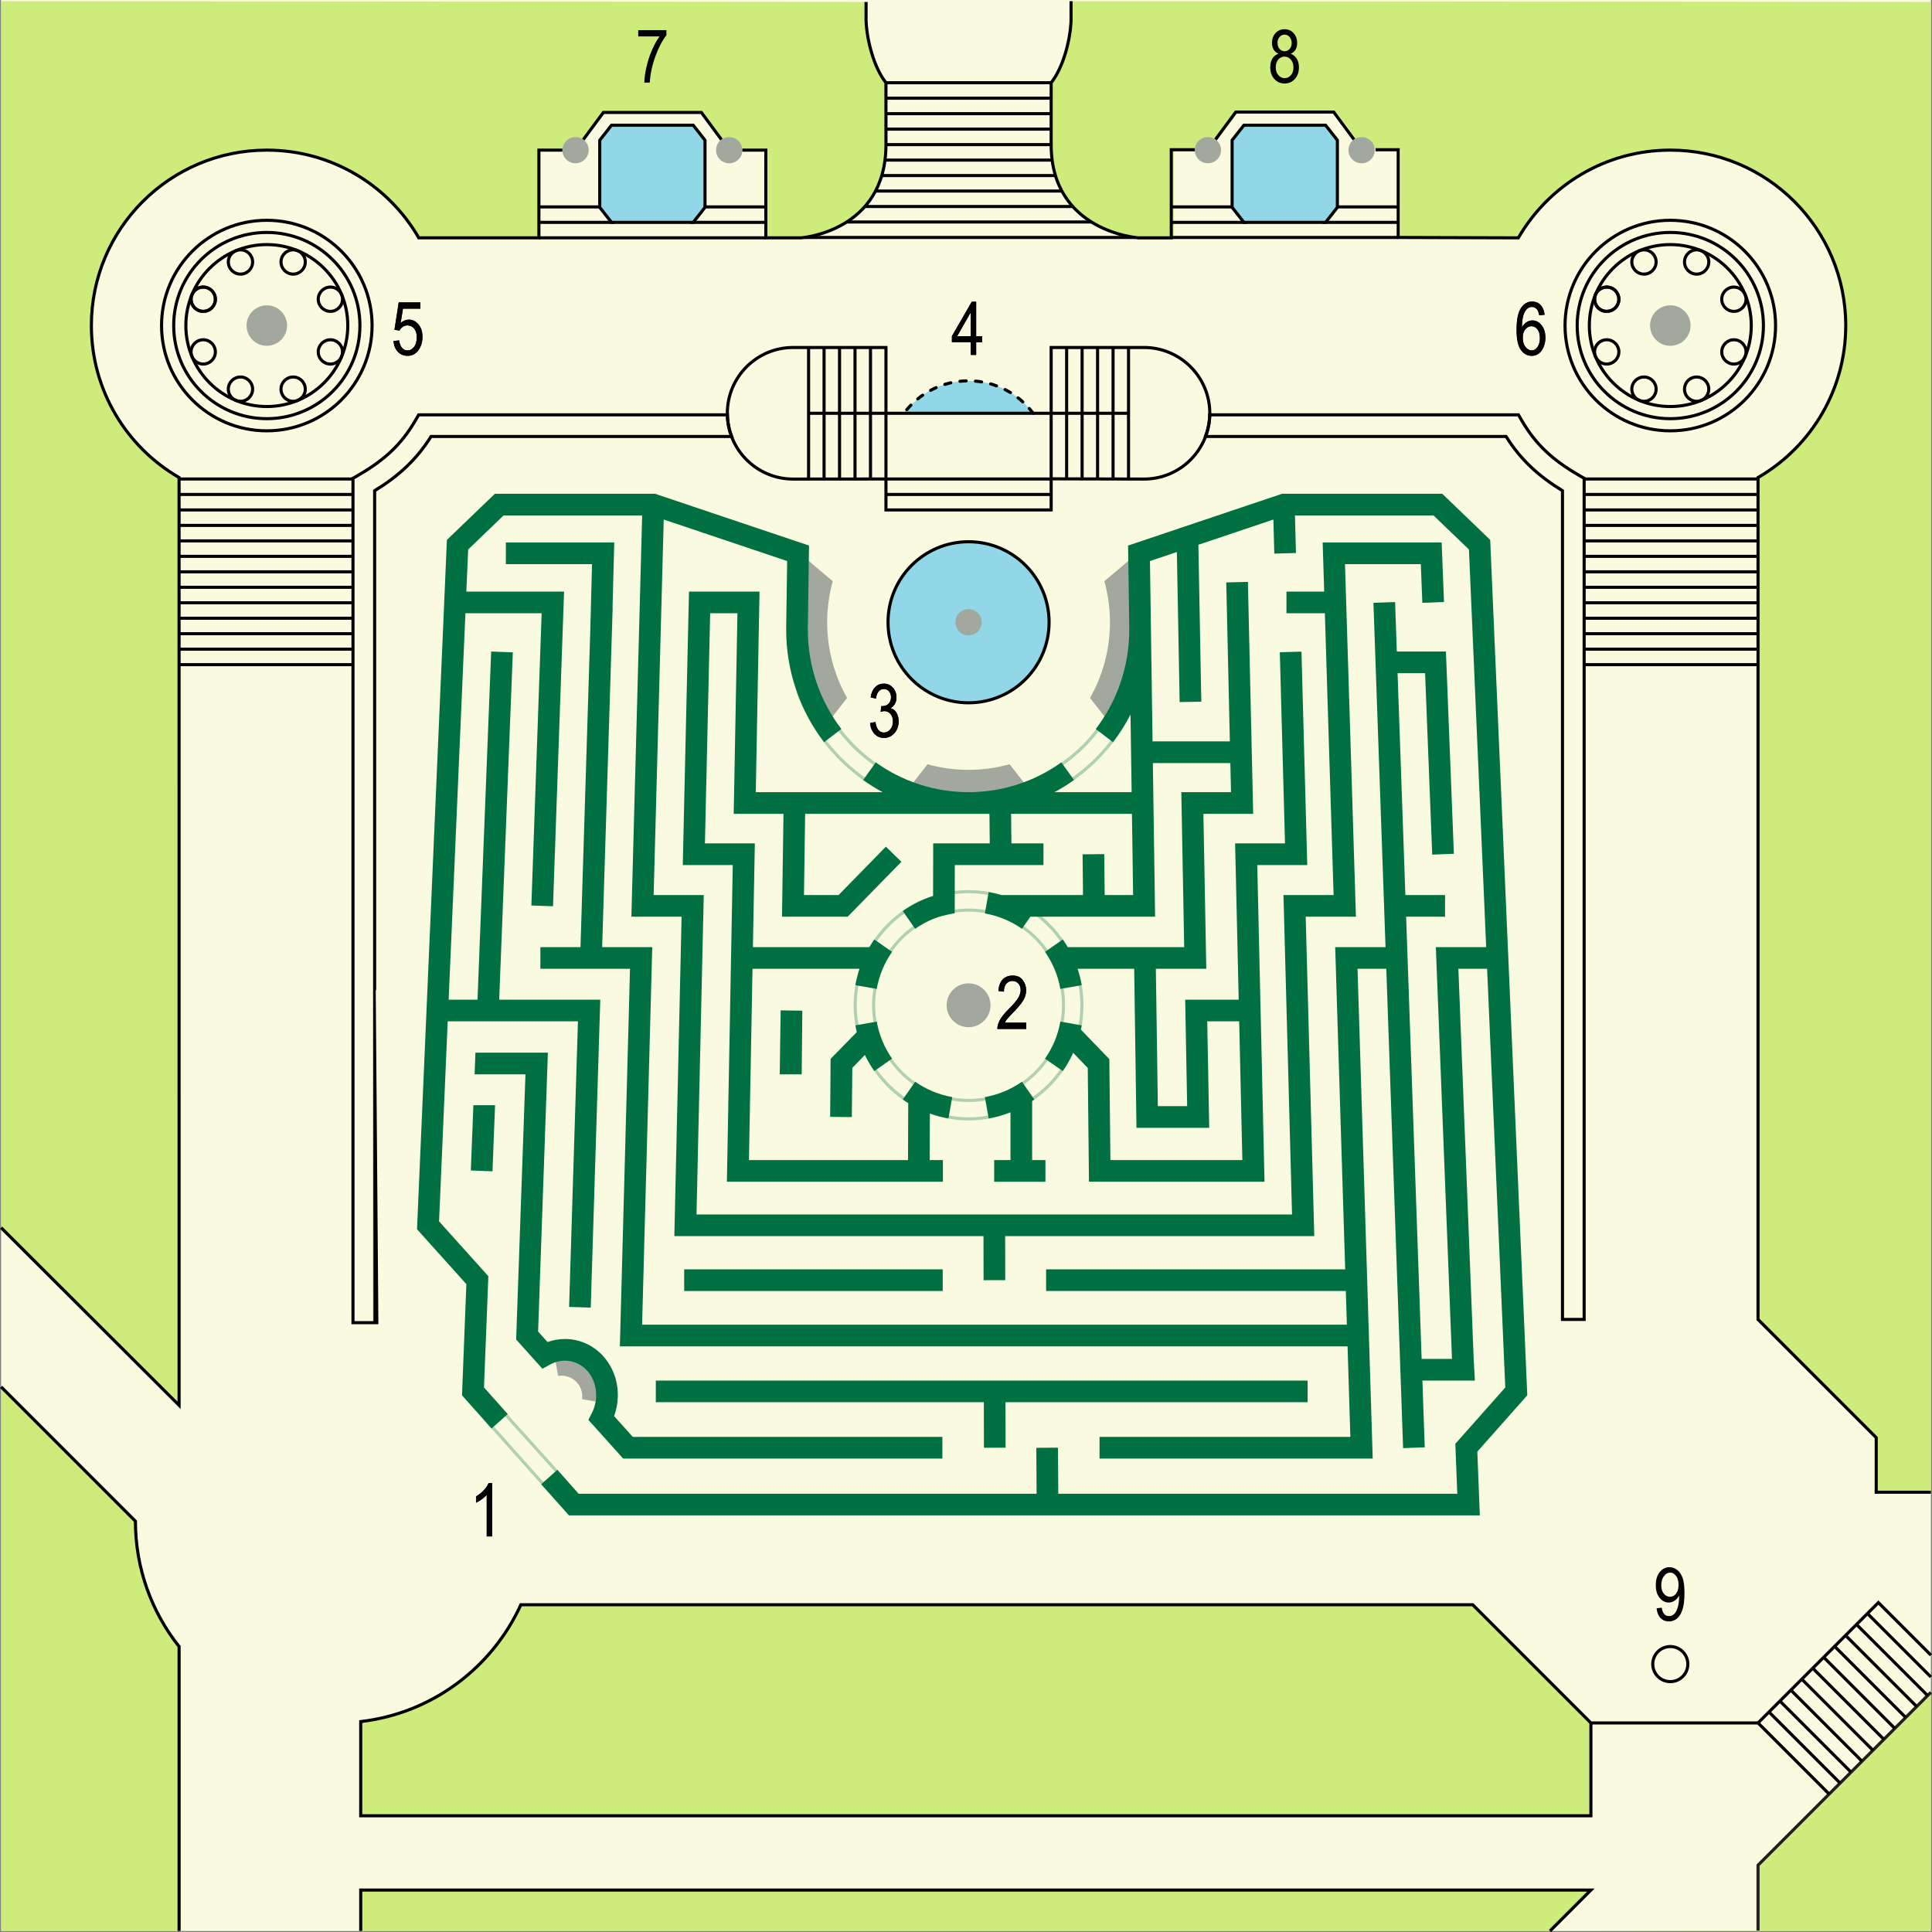
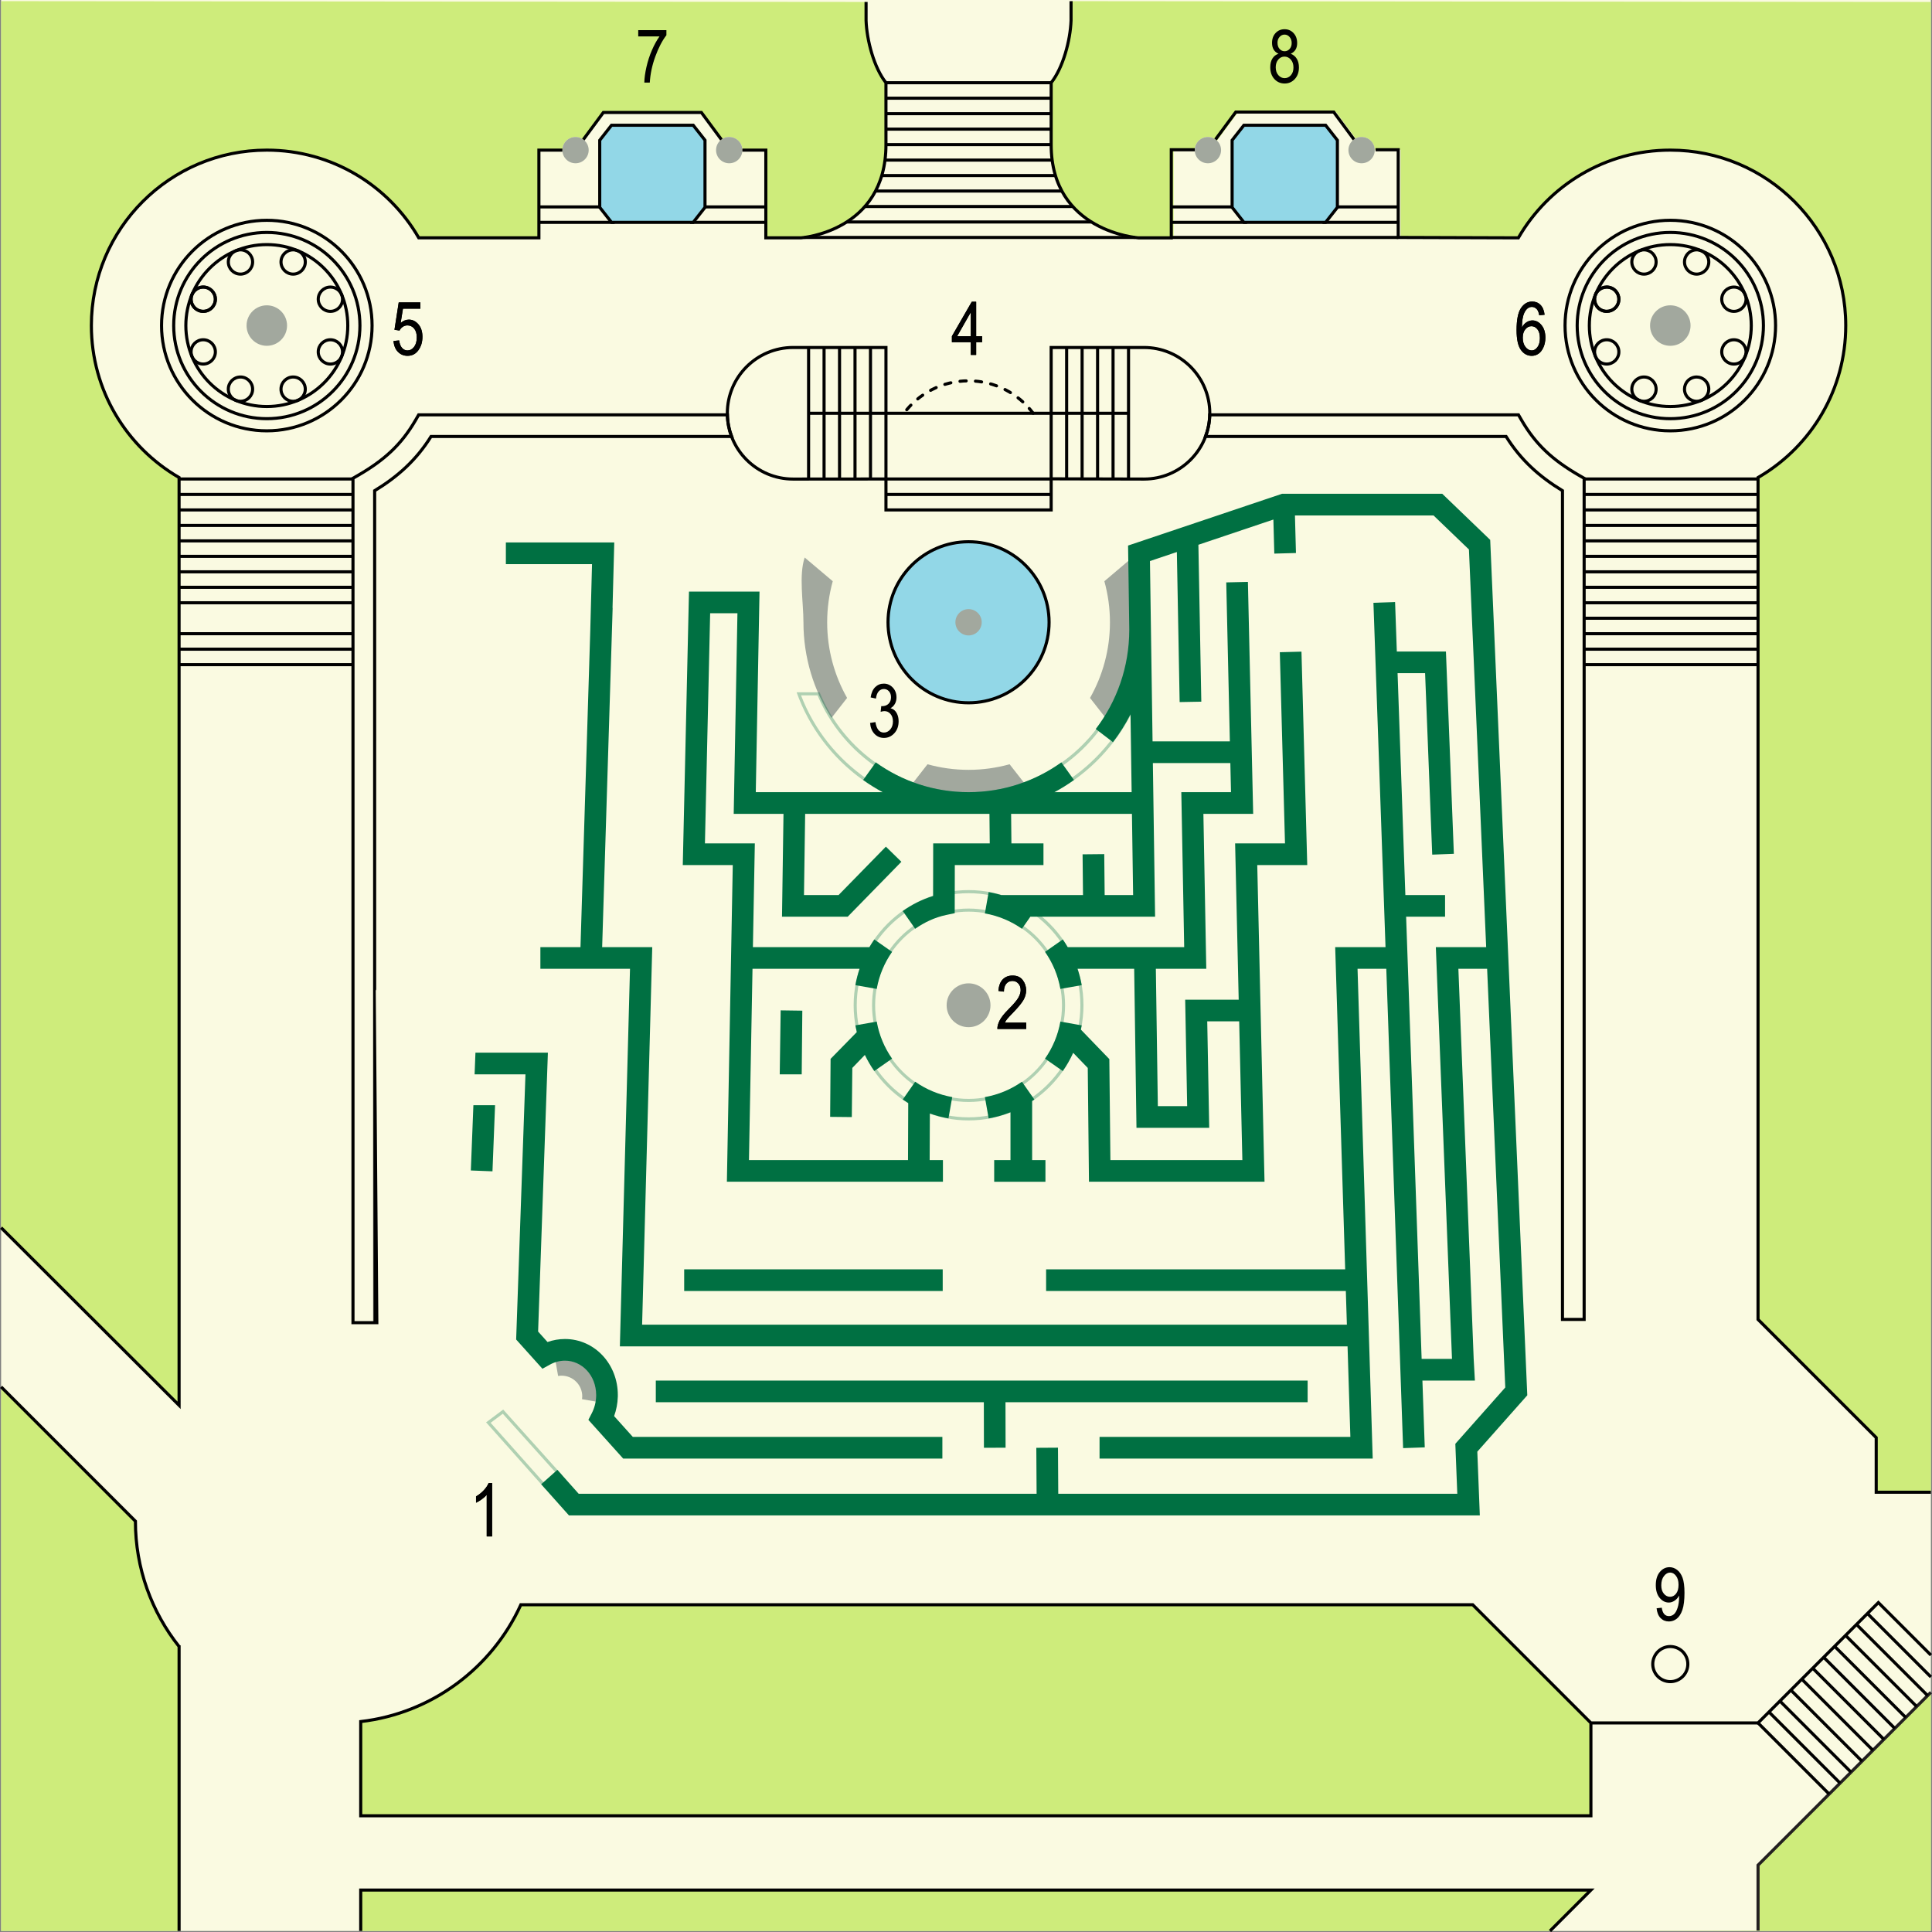
<svg xmlns="http://www.w3.org/2000/svg" version="1.1" x="0px" y="0px" width="624.33px" height="624.355px" viewBox="0 0 624.33 624.355" enable-background="new 0 0 624.33 624.355" xml:space="preserve">
  <rect x="0" y="0" width="624.33" height="624.355" fill="#808080" stroke="none" />
  <g id="Background">
    <rect x="0.354" fill="#FAFAE1" width="623.623" height="624.002" />
  </g>
  <g id="Greens">
    <path opacity="0.75" fill="#BEE65A" d="M57.874,624.002H0.354V448.17l43.405,43.404c0,15.309,5.276,29.385,14.11,40.509   l0.004,0.001V624.002z" />
    <path opacity="0.75" fill="#BEE65A" d="M279.875,6.63" />
    <path opacity="0.75" fill="#BEE65A" d="M286.297,26.733c-3.847-4.841-6.198-13.68-6.425-20.104V0.63L0.354,0.38v396.348   l57.454,57.471l0.062-299.885c-16.944-9.803-28.343-28.124-28.343-49.107c0-31.311,25.382-56.693,56.693-56.693   c20.983,0,39.305,11.4,49.107,28.344l38.82,0V48.513h7.582c0-2.348,1.904-4.252,4.252-4.252c0.947,0,1.813,0.32,2.52,0.844   l6.48-8.765h31.667l6.48,8.765c0.707-0.523,1.573-0.844,2.52-0.844c2.349,0,4.252,1.904,4.252,4.252h7.582v28.344l11.373,0   c0,0,27.445-1.904,27.445-30.124L286.297,26.733z" />
    <path opacity="0.75" fill="#BEE65A" d="M346.112,0.38v6.25c-0.227,6.422-2.577,15.262-6.423,20.103l-0.004,20   c0,28.22,28.169,30.125,28.169,30.125h11.408l0.001-0.125V48.389c0,0,3.604,0,6.834,0c0.066-2.29,1.934-4.128,4.239-4.128   c1.141,0,2.172,0.455,2.936,1.187l6.825-9.231h31.666l6.307,8.53c0.582-0.3,1.232-0.485,1.933-0.485   c2.308,0,4.173,1.839,4.239,4.128h8.355v28.344l38.06,0.125c9.802-16.945,28.123-28.345,49.106-28.345   c31.312,0,56.693,25.382,56.693,56.693c0,20.632-11.021,38.688-27.495,48.606l-0.851,0.5c0,0,0,272.068,0,272.068l38.191,38.19   v17.644h17.674V0.63L346.112,0.38z" />
    <path opacity="0.75" fill="#BEE65A" d="M514.104,556.769l-38.19-38.19H168.308l-0.036,0.083   c-9.279,20.288-28.658,34.987-51.705,37.668v30.447h397.537V556.769z M116.567,610.776v13.226H500.88l13.225-13.226H116.567z    M568.117,602.732v21.147l-67.237,0.122h123.097v-77.129L568.117,602.732z" />
  </g>
  <g id="Sculptures">
    <path fill="#A2A89E" d="M180.356,444.646c0.361-0.06,0.729-0.099,1.106-0.099c3.697,0,6.693,2.997,6.693,6.693   c0,0.308-0.028,0.608-0.068,0.904l5.269,0.93c0.092-0.6,0.154-1.209,0.154-1.834c0-6.653-5.395-12.048-12.048-12.048   c-0.695,0-1.372,0.071-2.035,0.185L180.356,444.646z" />
    <path fill="#A2A89E" d="M269.106,187.823l-9.071-7.657c-1.938,5.754-0.399,14.514-0.399,20.921c0,11.388,3.332,21.991,9.055,30.914   l5.049-6.463c-4.091-7.221-6.438-15.56-6.438-24.451C267.302,196.492,267.939,192.047,269.106,187.823z" />
    <path fill="#A2A89E" d="M366.187,179.929l-9.309,7.895c1.168,4.224,1.805,8.668,1.805,13.264c0,8.892-2.347,17.231-6.438,24.452   l5.049,6.462c5.724-8.923,9.056-19.526,9.056-30.914C366.349,194.68,368.125,185.683,366.187,179.929z" />
    <circle fill="#A2A89E" cx="312.992" cy="201.087" r="4.252" />
    <path fill="#A2A89E" d="M312.992,248.777c-4.596,0-9.04-0.637-13.264-1.804l-5.052,6.466c5.753,1.938,11.908,3.005,18.315,3.005   s12.562-1.066,18.315-3.005l-5.052-6.466C322.032,248.141,317.588,248.777,312.992,248.777z" />
    <circle fill="#92D7E7" stroke="#000000" cx="312.992" cy="201.087" r="26.023" />
    <circle fill="#A2A89E" cx="312.992" cy="201.087" r="4.252" />
    <circle fill="#A2A89E" cx="312.993" cy="324.853" r="7.086" />
-     <path fill="#92D7E7" d="M333.87,133.552c-4.743-6.365-12.329-10.488-20.878-10.488c-8.549,0-16.135,4.123-20.878,10.488H333.87z" />
    <path fill="none" stroke="#000000" stroke-linecap="round" stroke-linejoin="round" stroke-dasharray="2,3" d="M333.87,133.552   c-4.743-6.365-12.329-10.488-20.878-10.488c-8.549,0-16.135,4.123-20.878,10.488" />
  </g>
  <g id="Arcs">
    <g opacity="0.3">
      <path fill="#007042" d="M312.99,287.639c20.51,0,37.137,16.66,37.137,37.213c0,20.553-16.627,37.213-37.137,37.213    c-20.507,0-37.131-16.66-37.131-37.213C275.859,304.299,292.483,287.639,312.99,287.639 M312.991,355.106    c16.674,0,30.191-13.545,30.191-30.254s-13.517-30.253-30.191-30.253c-16.672,0-30.187,13.544-30.187,30.253    S296.319,355.106,312.991,355.106 M312.99,288.639c-19.923,0-36.131,16.245-36.131,36.213c0,19.968,16.208,36.213,36.131,36.213    c19.926,0,36.137-16.245,36.137-36.213C349.127,304.884,332.916,288.639,312.99,288.639L312.99,288.639z M312.991,356.106    c-17.197,0-31.187-14.021-31.187-31.254s13.99-31.253,31.187-31.253c17.199,0,31.191,14.02,31.191,31.253    S330.189,356.106,312.991,356.106L312.991,356.106z" />
    </g>
    <g opacity="0.3">
      <path fill="#007042" d="M162.608,455.501l18.93,21.076l-5.198,4.69l-19.262-21.629L162.608,455.501 M162.476,456.85l-3.925,2.938    l17.868,20.063l3.71-3.348L162.476,456.85L162.476,456.85z" />
    </g>
    <g opacity="0.3">
      <path fill="#007042" d="M368.559,223.713c-8.119,22.855-29.927,39.225-55.566,39.225c-25.64,0-47.446-16.37-55.564-39.225h7.434    c7.774,18.939,26.389,32.281,48.13,32.281c21.739,0,40.356-13.342,48.131-32.281H368.559 M367.123,224.713h-5.334    c-8.346,19.633-27.425,32.281-48.797,32.281c-21.372,0-40.451-12.647-48.796-32.281h-5.333    c8.553,22.325,30.125,37.225,54.129,37.225S358.57,247.039,367.123,224.713L367.123,224.713z" />
    </g>
  </g>
  <g id="Labyrinth">
    <rect x="221.095" y="410.19" fill="#007042" width="83.543" height="7.001" />
    <polygon fill="#007042" points="422.563,446.131 211.927,446.131 211.927,453.13 317.928,453.13 317.958,467.848 324.956,467.833    324.926,453.13 422.563,453.13  " />
    <polygon fill="#007042" points="259.075,347.178 259.271,326.6 252.272,326.501 251.973,347.178  " />
    <path fill="#007042" d="M268.406,342.176l-0.142,18.74l7,0.072l0.164-15.883l4.064-4.211c0.876,1.826,1.895,3.571,3.046,5.216   l5.736-4.009V342.1c-2.46-3.518-4.184-7.578-4.96-11.971l-6.892,1.221c0.129,0.732,0.284,1.456,0.456,2.173L268.406,342.176z" />
    <polygon fill="#007042" points="174.888,479.639 174.889,479.638 174.888,479.636  " />
-     <path fill="#007042" d="M465.874,175.301h-38.453l0.491,15.872h-12.191v7h12.409l2.82,91.063h-16.193l2.769,103.22H225.078   l2.344-103.22h-16.196l3.258-121.345l39.886,13.415l-0.304,21.306c-0.006,0.291-0.008,0.592-0.008,0.883   c0,13.624,4.559,26.256,12.268,36.334l5.562-4.253c-6.807-8.904-10.828-20.025-10.828-32.082c-0.002-0.266,0-0.523,0.004-0.766   l0.378-26.43l-49.757-16.734h-51.768l-15.497,14.901l-9.658,222.769l15.945,17.739l-1.409,35.931l9.544,10.717l5.229-4.655   l-7.667-8.608l1.409-35.95l-15.933-17.727l2.801-64.63h42.083l-2.856,92.279l6.996,0.216v-0.002l3.079-99.493h-32.667   l4.404-112.238l-6.996-0.273l-4.413,112.511h-9.327l5.413-124.877h24.632l-3.314,94.44l6.995,0.246l3.568-101.688h-31.578   l0.589-13.602l11.445-11.006h44.78l-3.48,129.672h16.225l-2.344,103.222h99.9l0.029,14.242l6.999-0.018l-0.03-14.225h99.899   l-2.769-103.222h16.224l-3.527-113.933h24.5l0.492,12.506l6.995-0.274L465.874,175.301z" />
    <path fill="#007042" d="M334.254,355.3l-4.01-5.734h-0.003c-3.518,2.461-7.579,4.188-11.971,4.963l1.218,6.895   c2.442-0.433,4.798-1.115,7.051-1.999v15.455h-5.267v7.001h16.564v-7.001h-4.298v-19.106   C333.776,355.614,334.021,355.464,334.254,355.3z" />
    <path fill="#007042" d="M152.149,378.242l6.995,0.274l0.837-21.359h-7.005L152.149,378.242z M204.494,464.34l-6.042-6.723   c0.713-1.957,1.13-4.063,1.193-6.251c0.004-0.198,0.006-0.381,0.006-0.571c0.002-4.923-1.823-9.429-4.88-12.721   c-3.047-3.292-7.396-5.377-12.2-5.371c-1.962-0.001-3.863,0.344-5.639,0.974l-3.043-3.386l3.162-90.115h-23.41l-0.274,7.001h16.436   l-3.007,85.692l8.489,9.444l2.433-1.341c1.494-0.821,3.131-1.268,4.854-1.27c5.479,0.012,10.04,4.691,10.082,11.092   c0,0.117-0.002,0.251-0.006,0.397c-0.057,1.973-0.563,3.846-1.41,5.49l-1.106,2.146l11.243,12.511h103.154v-7H204.494z" />
    <path fill="#007042" d="M493.546,450.891l-11.983-276.427l-15.496-14.901h-51.77l-49.758,16.735l0.182,12.542l0.197,13.87   c0.004,0.253,0.007,0.514,0.007,0.785c-0.003,12.055-4.027,23.183-10.832,32.084l5.563,4.253c2.148-2.81,4.042-5.825,5.671-8.999   l0.364,25.161h-24.967c2.196-1.186,4.314-2.499,6.332-3.946l-4.077-5.689c-8.478,6.071-18.8,9.633-29.988,9.635   c-11.189-0.002-21.509-3.563-29.985-9.635l-4.077,5.692c2.017,1.446,4.133,2.758,6.329,3.943h-41.024l1.205-64.824h-22.792   l-2.006,88.375h16.156l-1.901,102.334h69.816v-7.001h-4.285l0.061-15.053c1.935,0.691,3.942,1.23,6.01,1.596l1.218-6.893v-0.002   c-4.393-0.775-8.454-2.5-11.972-4.961l-4.012,5.736c0.577,0.403,1.168,0.789,1.769,1.16l-0.073,18.416h-51.401l1.148-61.807h34.601   c-0.572,1.71-1.034,3.472-1.353,5.284l6.893,1.218v-0.002c0.776-4.393,2.5-8.452,4.96-11.97l-5.734-4.012   c-0.562,0.802-1.081,1.635-1.579,2.482h-37.658l0.623-33.527h-16.125l1.688-74.373h8.817l-1.205,64.824h16.087l-0.482,33.24h21.234   l17.343-17.745l-5.004-4.893l-15.285,15.638h-11.184l0.379-26.24h59.555l0.098,9.548h-18.277l-0.006,3.493   c0,0-0.017,8.484-0.027,13.515c-3.663,1.123-6.938,2.841-9.804,4.849l4.013,5.736c2.942-2.058,6.274-3.664,10.008-4.454   l2.771-0.583l0.006-2.833c0.004-2.36,0.016-8.705,0.024-12.722h28.65v-7h-10.357l-0.099-9.548h39.047l0.379,26.239h-9.194   l-0.136-13.226l-7,0.07l0.136,13.155h-26.313v0.042c-1.361-0.408-2.754-0.745-4.176-0.996l-1.217,6.893   c4.393,0.777,8.453,2.502,11.97,4.961l2.729-3.899h40.303l-0.718-49.651h25.036l0.214,9.41h-16.058l0.931,50.077h-37.655   c-0.498-0.847-1.018-1.68-1.578-2.482l-5.736,4.012c2.461,3.519,4.184,7.576,4.96,11.969l6.895-1.217   c-0.319-1.812-0.782-3.572-1.354-5.282h18.308l0.74,51.381h23.507l-0.639-34.403l10.322,0.002l1.027,44.828h-42.643l-0.344-32.631   l-9.206-9.54c0.098-0.451,0.198-0.9,0.279-1.357l-1.916-0.339l-0.005-0.005l-0.004,0.004l-4.968-0.879h-0.002   c-0.774,4.391-2.501,8.452-4.962,11.971l5.736,4.013c1.293-1.849,2.411-3.828,3.355-5.903l4.721,4.893l0.39,36.774h56.732   l-2.348-102.336h16.155l-1.868-68.963l-6.996,0.189l1.673,61.776H399.13l1.157,50.503h-17.292l0.639,34.401h-9.476l-0.642-44.379   h16.295l-0.931-50.077h16.086l-1.702-74.949l-6.998,0.158l1.166,51.381h-24.978l-0.759-52.484l-0.083-5.795l8.693-2.923l0.9,48.496   l7-0.131l-0.941-50.705l24.234-8.15l0.296,11.006l6.997-0.19l-0.326-12.143h44.778l11.447,11.003l5.57,128.503h-16.266   l5.219,133.061h-9.808l-5.014-142.896h12.585v-7h-12.831l-2.516-71.698h8.893l2.301,58.642l6.995-0.272l-2.564-65.37h-15.869   l-0.562-15.99l-6.996,0.247l3.905,111.275H431.47l3.226,104.118l-96.642,0.002v7.001h96.856l0.338,10.89H207.5l3.275-122.012   h-16.188l2.426-78.45c0,0,0.434-14.004,0.72-23.239c0,0,0-0.021,0.001-0.054c0.14-4.512,0.244-7.877,0.244-7.877l-0.036-0.001   c0.117-4.423,0.261-9.881,0.374-14.145h0l0.185-7h-35.028v7h27.84l-0.568,21.565l-0.72,23.26l-2.442,78.942h-12.959v7.001h28.961   l-3.275,122.012h235.154l0.907,29.257h-81.05v7.001h88.271l-4.902-158.268h9.291l5.436,154.891l6.994-0.245l-0.758-21.587h16.96   l-0.391-6.988l-4.944-126.072h9.288l5.864,135.297l-16.139,18.204l0.633,16.141H341.98l-0.094-14.894l-6.999,0.044l0.094,14.85   h-147.98l-6.885-7.732l-5.227,4.658l8.975,10.075h294.343l-0.809-20.607L493.546,450.891z" />
  </g>
  <g id="Periphery">
    <path fill="none" stroke="#000000" d="M510.169,153.547c-8.277-4.818-13.781-9.705-18.465-17.749l-1.013-1.748l-99.771,0.002   c-0.058,2.461-0.536,4.813-1.361,7h97.134c4.754,7.604,10.712,12.948,18.224,17.519V426.38h7.001V154.558L510.169,153.547z" />
    <path fill="none" stroke="#000000" d="M236.427,141.053c-0.826-2.187-1.305-4.54-1.362-7.002h-99.774l-1.011,1.747   c-4.684,8.044-10.189,12.931-18.465,17.75l-1.749,1.011v272.859h7.002c-0.002-0.002-0.002-48.97-0.002-107.31   c0-57.316,0-123.681,0.002-161.537c7.511-4.57,13.47-9.913,18.224-17.521L236.427,141.053z" />
    <polyline fill="none" stroke="#231F20" points="568.117,623.88 568.117,602.732 623.977,546.873  " />
    <circle fill="#A2A89E" cx="235.648" cy="48.513" r="4.252" />
    <circle fill="#A2A89E" cx="185.981" cy="48.513" r="4.252" />
    <circle fill="#A2A89E" cx="440.003" cy="48.513" r="4.252" />
    <circle fill="#A2A89E" cx="390.337" cy="48.513" r="4.252" />
    <polyline fill="none" stroke="#000000" points="188.507,45.098 194.981,36.339 226.648,36.339 233.123,45.098  " />
    <circle fill="none" stroke="#000000" cx="86.221" cy="105.206" r="26.166" />
    <circle fill="none" stroke="#000000" cx="86.221" cy="105.206" r="30.091" />
    <circle fill="none" stroke="#000000" cx="86.221" cy="105.206" r="34.016" />
    <circle fill="#A2A89E" cx="86.221" cy="105.206" r="6.541" />
    <line fill="none" stroke="#000000" x1="364.686" y1="133.552" x2="261.299" y2="133.552" />
    <path fill="none" stroke="#000000" d="M256.299,154.812" />
    <line fill="none" stroke="#000000" x1="261.299" y1="154.812" x2="261.299" y2="112.292" />
    <line fill="none" stroke="#000000" x1="266.299" y1="154.812" x2="266.299" y2="112.292" />
    <line fill="none" stroke="#000000" x1="271.299" y1="154.812" x2="271.299" y2="112.292" />
    <line fill="none" stroke="#000000" x1="276.299" y1="154.812" x2="276.299" y2="112.292" />
    <line fill="none" stroke="#000000" x1="281.299" y1="154.812" x2="281.299" y2="112.292" />
    <path fill="none" stroke="#000000" d="M286.299,154.812v-42.521h-30c-11.741,0-21.26,9.518-21.26,21.26s9.519,21.26,21.26,21.26   l30-0.026" />
    <line fill="none" stroke="#000000" x1="344.686" y1="154.812" x2="344.686" y2="112.292" />
    <line fill="none" stroke="#000000" x1="349.686" y1="154.812" x2="349.686" y2="112.292" />
    <line fill="none" stroke="#000000" x1="354.686" y1="154.812" x2="354.686" y2="112.292" />
    <line fill="none" stroke="#000000" x1="359.686" y1="154.812" x2="359.686" y2="112.292" />
    <line fill="none" stroke="#000000" x1="364.686" y1="154.812" x2="364.686" y2="112.292" />
    <path fill="none" stroke="#000000" d="M369.686,112.292" />
    <path fill="none" stroke="#000000" d="M369.686,154.812" />
    <path fill="none" stroke="#000000" d="M339.686,154.812v-42.521h30c11.337,0,20.6,8.872,21.226,20.051   c0.022,0.4,0.034,0.803,0.034,1.208c0,11.742-9.518,21.26-21.26,21.26l-30-0.076" />
    <line fill="none" stroke="#000000" x1="286.299" y1="154.785" x2="339.686" y2="154.785" />
    <line fill="none" stroke="#000000" x1="286.299" y1="159.785" x2="339.686" y2="159.785" />
    <line fill="none" stroke="#000000" x1="279.316" y1="66.733" x2="346.669" y2="66.733" />
    <line fill="none" stroke="#000000" x1="282.844" y1="61.733" x2="343.142" y2="61.733" />
    <line fill="none" stroke="#000000" x1="259.94" y1="76.733" x2="366.737" y2="76.733" />
    <line fill="none" stroke="#000000" x1="273.628" y1="71.733" x2="352.697" y2="71.733" />
    <line fill="none" stroke="#000000" x1="284.908" y1="56.733" x2="341.077" y2="56.733" />
    <line fill="none" stroke="#000000" x1="286.299" y1="51.733" x2="339.686" y2="51.733" />
    <line fill="none" stroke="#000000" x1="286.299" y1="46.733" x2="339.686" y2="46.733" />
    <line fill="none" stroke="#000000" x1="286.299" y1="41.733" x2="339.686" y2="41.733" />
    <line fill="none" stroke="#000000" x1="286.299" y1="36.733" x2="339.686" y2="36.733" />
    <line fill="none" stroke="#000000" x1="286.299" y1="31.733" x2="339.686" y2="31.733" />
    <line fill="none" stroke="#000000" x1="286.299" y1="26.733" x2="339.686" y2="26.733" />
    <line fill="none" stroke="#000000" x1="57.871" y1="154.785" x2="114.066" y2="154.785" />
    <line fill="none" stroke="#000000" x1="57.871" y1="159.785" x2="114.066" y2="159.785" />
    <line fill="none" stroke="#000000" x1="57.871" y1="164.785" x2="114.066" y2="164.785" />
    <line fill="none" stroke="#000000" x1="57.871" y1="169.785" x2="114.066" y2="169.785" />
    <line fill="none" stroke="#000000" x1="57.871" y1="174.785" x2="114.066" y2="174.785" />
    <line fill="none" stroke="#000000" x1="57.871" y1="179.785" x2="114.066" y2="179.785" />
    <line fill="none" stroke="#000000" x1="57.871" y1="184.785" x2="114.066" y2="184.785" />
    <line fill="none" stroke="#000000" x1="57.871" y1="194.785" x2="114.066" y2="194.785" />
    <line fill="none" stroke="#000000" x1="57.871" y1="189.785" x2="114.066" y2="189.785" />
-     <line fill="none" stroke="#000000" x1="57.871" y1="199.785" x2="114.066" y2="199.785" />
    <line fill="none" stroke="#000000" x1="57.871" y1="204.785" x2="114.066" y2="204.785" />
    <line fill="none" stroke="#000000" x1="57.871" y1="209.785" x2="114.066" y2="209.785" />
    <line fill="none" stroke="#000000" x1="57.871" y1="214.785" x2="114.066" y2="214.785" />
    <line fill="none" stroke="#000000" x1="511.917" y1="154.785" x2="568.111" y2="154.785" />
    <line fill="none" stroke="#000000" x1="511.917" y1="159.785" x2="568.111" y2="159.785" />
    <line fill="none" stroke="#000000" x1="511.917" y1="164.785" x2="568.111" y2="164.785" />
    <line fill="none" stroke="#000000" x1="511.917" y1="169.785" x2="568.111" y2="169.785" />
    <line fill="none" stroke="#000000" x1="511.917" y1="174.785" x2="568.111" y2="174.785" />
    <line fill="none" stroke="#000000" x1="511.917" y1="179.785" x2="568.111" y2="179.785" />
    <line fill="none" stroke="#000000" x1="511.917" y1="184.785" x2="568.111" y2="184.785" />
    <line fill="none" stroke="#000000" x1="511.917" y1="194.785" x2="568.111" y2="194.785" />
    <line fill="none" stroke="#000000" x1="511.917" y1="189.785" x2="568.111" y2="189.785" />
    <line fill="none" stroke="#000000" x1="511.917" y1="199.785" x2="568.111" y2="199.785" />
    <line fill="none" stroke="#000000" x1="511.917" y1="204.785" x2="568.111" y2="204.785" />
    <line fill="none" stroke="#000000" x1="511.917" y1="209.785" x2="568.111" y2="209.785" />
    <line fill="none" stroke="#000000" x1="511.917" y1="214.785" x2="568.111" y2="214.785" />
    <path fill="none" stroke="#000000" d="M57.871,229.785" />
    <polyline fill="none" stroke="#000000" points="286.299,154.785 286.299,164.785 339.686,164.785 339.686,154.785  " />
    <circle fill="none" stroke="#000000" cx="65.673" cy="96.693" r="3.925" />
    <circle fill="none" stroke="#000000" cx="65.673" cy="96.693" r="3.925" />
    <circle fill="none" stroke="#000000" cx="106.768" cy="113.718" r="3.925" />
    <circle fill="none" stroke="#000000" cx="77.708" cy="125.753" r="3.925" />
    <circle fill="none" stroke="#000000" cx="94.733" cy="84.658" r="3.925" />
    <circle fill="none" stroke="#000000" cx="65.672" cy="113.716" r="3.925" />
    <circle fill="none" stroke="#000000" cx="106.769" cy="96.696" r="3.925" />
    <circle fill="none" stroke="#000000" cx="94.731" cy="125.754" r="3.925" />
    <circle fill="none" stroke="#000000" cx="77.711" cy="84.657" r="3.925" />
    <polyline fill="none" stroke="#000000" points="392.803,45.054 399.337,36.216 431.003,36.216 437.538,45.055  " />
-     <line fill="none" stroke="#000000" x1="174.148" y1="76.857" x2="247.481" y2="76.856" />
    <line fill="none" stroke="#000000" x1="174.148" y1="71.857" x2="198.615" y2="71.856" />
    <line fill="none" stroke="#000000" x1="223.015" y1="71.857" x2="247.481" y2="71.856" />
    <line fill="none" stroke="#000000" x1="174.148" y1="66.857" x2="193.807" y2="66.856" />
    <line fill="none" stroke="#000000" x1="227.823" y1="66.857" x2="247.481" y2="66.856" />
    <line fill="none" stroke="#000000" x1="378.504" y1="76.733" x2="451.837" y2="76.733" />
    <line fill="none" stroke="#000000" x1="378.503" y1="71.857" x2="402.97" y2="71.856" />
    <line fill="none" stroke="#000000" x1="427.37" y1="71.857" x2="451.837" y2="71.856" />
    <line fill="none" stroke="#000000" x1="378.503" y1="66.857" x2="398.162" y2="66.856" />
    <line fill="none" stroke="#000000" x1="432.178" y1="66.857" x2="451.837" y2="66.856" />
    <path fill="none" stroke="#000000" d="M0.354,448.169l43.406,43.405c0,15.309,5.276,29.385,14.11,40.509l0.004,0.001v91.917" />
    <path fill="none" stroke="#000000" d="M444.521,48.389h7.316v28.344l38.82,0.125c9.802-16.945,28.123-28.345,49.106-28.345   c31.312,0,56.693,25.382,56.693,56.693c0,20.632-11.021,38.688-27.495,48.606l-0.851,0.5c0,0,0,272.068,0,272.068l38.191,38.19   v17.644h0.052h17.621" />
    <path fill="none" stroke="#000000" d="M181.729,48.513h-7.582v28.344l-38.82,0c-9.803-16.944-28.124-28.343-49.107-28.344   c-31.311,0-56.693,25.382-56.693,56.693c0,20.983,11.399,39.305,28.343,49.107l0.003,299.82L0.354,396.727" />
    <path fill="none" stroke="#000000" d="M279.875,6.63" />
    <path fill="none" stroke="#000000" d="M239.9,48.513h7.582v28.344l11.373,0c0,0,27.445-1.904,27.445-30.124l-0.002-20   c-3.847-4.841-6.198-13.68-6.425-20.104V0.63" />
    <path fill="none" stroke="#000000" d="M346.112,0.38v6.25c-0.227,6.422-2.577,15.262-6.423,20.103l-0.004,20   c0,28.22,28.169,30.125,28.169,30.125h10.647l0.001-0.125V48.389c0,0,4.193,0,7.588,0" />
    <circle fill="none" stroke="#000000" cx="539.764" cy="105.206" r="26.166" />
    <circle fill="none" stroke="#000000" cx="539.763" cy="105.206" r="30.091" />
    <circle fill="none" stroke="#000000" cx="539.764" cy="105.206" r="34.016" />
    <circle fill="#A2A89E" cx="539.764" cy="105.206" r="6.542" />
    <path fill="none" stroke="#000000" d="M517.714,100.319c-2.003-0.829-2.953-3.125-2.124-5.127c0.83-2.003,3.125-2.954,5.128-2.126   c2.002,0.832,2.954,3.126,2.125,5.129C522.012,100.198,519.717,101.149,517.714,100.319z" />
    <path fill="none" stroke="#000000" d="M517.714,100.319c-2.003-0.829-2.953-3.125-2.124-5.127c0.83-2.003,3.125-2.954,5.128-2.126   c2.002,0.832,2.954,3.126,2.125,5.129C522.012,100.198,519.717,101.149,517.714,100.319z" />
    <circle fill="none" stroke="#000000" cx="560.311" cy="113.718" r="3.925" />
    <circle fill="none" stroke="#000000" cx="531.251" cy="125.753" r="3.925" />
    <circle fill="none" stroke="#000000" cx="548.276" cy="84.658" r="3.925" />
    <circle fill="none" stroke="#000000" cx="519.215" cy="113.716" r="3.925" />
    <circle fill="none" stroke="#000000" cx="560.312" cy="96.696" r="3.925" />
    <path fill="none" stroke="#000000" d="M551.899,124.252c0.83,2.003-0.121,4.298-2.122,5.128c-2.004,0.829-4.3-0.123-5.131-2.124   c-0.827-2.002,0.123-4.298,2.125-5.128C548.775,121.299,551.07,122.25,551.899,124.252z" />
    <path fill="none" stroke="#000000" d="M544.997,535.584c1.199,2.896-0.174,6.209-3.063,7.407c-2.896,1.196-6.21-0.178-7.41-3.067   c-1.194-2.892,0.178-6.209,3.068-7.408C540.487,531.32,543.801,532.694,544.997,535.584z" />
    <circle fill="none" stroke="#000000" cx="531.253" cy="84.657" r="3.925" />
    <polygon fill="#92D7E7" stroke="#000000" points="401.97,71.856 398.162,67.006 398.162,45.319 401.97,40.469 428.37,40.469    432.178,45.319 432.178,67.006 428.37,71.856  " />
    <polygon fill="#92D7E7" stroke="#000000" points="197.615,71.856 193.807,67.006 193.807,45.319 197.615,40.469 224.014,40.469    227.822,45.319 227.822,67.006 224.014,71.856  " />
    <line fill="none" stroke="#000000" x1="591.097" y1="579.753" x2="568.112" y2="556.769" />
    <line fill="none" stroke="#000000" x1="594.632" y1="576.217" x2="571.647" y2="553.232" />
    <line fill="none" stroke="#000000" x1="598.167" y1="572.682" x2="575.183" y2="549.697" />
    <line fill="none" stroke="#000000" x1="601.703" y1="569.146" x2="578.719" y2="546.161" />
    <line fill="none" stroke="#000000" x1="605.238" y1="565.61" x2="582.254" y2="542.626" />
    <line fill="none" stroke="#000000" x1="608.774" y1="562.075" x2="585.79" y2="539.091" />
    <line fill="none" stroke="#000000" x1="615.845" y1="555.004" x2="592.86" y2="532.02" />
    <line fill="none" stroke="#000000" x1="612.31" y1="558.539" x2="589.325" y2="535.555" />
    <line fill="none" stroke="#000000" x1="619.381" y1="551.468" x2="596.396" y2="528.483" />
    <line fill="none" stroke="#000000" x1="622.916" y1="547.933" x2="599.932" y2="524.948" />
    <line fill="none" stroke="#000000" x1="623.977" y1="541.922" x2="603.468" y2="521.413" />
    <polyline fill="none" stroke="#000000" points="116.566,624.001 116.566,610.774 514.104,610.776 514.104,610.776 500.88,624.002     " />
    <path fill="none" stroke="#000000" d="M623.977,534.85l-16.974-16.973l-38.891,38.892h-54.008l-38.19-38.19H168.308l-0.036,0.083   c-9.279,20.288-28.658,34.987-51.705,37.668l0,30.447h397.538v-30.008h54.008l38.19-38.19" />
  </g>
  <g id="Captions">
    <g>
      <path d="M159.02,496.504h-1.734v-13.441c-0.398,0.469-0.934,0.947-1.605,1.436s-1.289,0.857-1.852,1.107v-2.039    c0.953-0.547,1.795-1.215,2.525-2.004s1.244-1.559,1.541-2.309h1.125V496.504z" />
    </g>
    <g>
      <path d="M331.621,330.477v2.027h-9.316c-0.023-0.82,0.225-1.739,0.744-2.756c0.52-1.016,1.471-2.216,2.854-3.6    c1.617-1.61,2.676-2.855,3.176-3.735s0.75-1.699,0.75-2.457c0-0.876-0.256-1.59-0.768-2.141c-0.512-0.552-1.143-0.827-1.893-0.827    c-0.805,0-1.465,0.298-1.98,0.894s-0.773,1.45-0.773,2.563l-1.781-0.223c0.125-1.648,0.592-2.889,1.4-3.721    s1.873-1.248,3.193-1.248c1.438,0,2.525,0.484,3.264,1.452c0.738,0.969,1.107,2.069,1.107,3.303c0,1.094-0.289,2.142-0.867,3.146    c-0.578,1.003-1.676,2.342-3.293,4.015c-1.031,1.056-1.697,1.775-1.998,2.158s-0.545,0.767-0.732,1.149H331.621z" />
    </g>
    <g>
      <path d="M281.17,233.624l1.723-0.281c0.36,2.258,1.272,3.387,2.736,3.387c0.791,0,1.476-0.335,2.055-1.004    c0.58-0.669,0.869-1.535,0.869-2.6c0-1.002-0.266-1.808-0.797-2.418s-1.184-0.916-1.957-0.916c-0.328,0-0.734,0.078-1.219,0.234    l0.199-1.852l0.271,0.023c0.854,0,1.549-0.261,2.082-0.783s0.8-1.221,0.8-2.094c0-0.803-0.223-1.448-0.669-1.936    c-0.447-0.486-0.991-0.73-1.633-0.73c-0.666,0-1.228,0.256-1.686,0.768s-0.75,1.287-0.875,2.326l-1.723-0.375    c0.219-1.469,0.711-2.578,1.477-3.328s1.691-1.125,2.777-1.125c1.141,0,2.109,0.422,2.906,1.265    c0.797,0.844,1.195,1.905,1.195,3.186c0,0.78-0.169,1.472-0.507,2.073c-0.338,0.601-0.81,1.073-1.416,1.417    c0.56,0.155,1.023,0.413,1.388,0.772c0.366,0.359,0.662,0.84,0.887,1.44c0.226,0.602,0.338,1.272,0.338,2.015    c0,1.577-0.465,2.867-1.395,3.87s-2.043,1.505-3.34,1.505c-1.203,0-2.223-0.438-3.059-1.312S281.287,235.101,281.17,233.624z" />
    </g>
    <g>
      <path d="M313.713,114.693v-4.113h-6.105v-1.934l6.421-11.133h1.419v11.133h1.91v1.934h-1.91v4.113H313.713z M313.713,108.646    V100.9l-4.402,7.746H313.713z" />
    </g>
    <g>
      <path d="M127.17,110.193l1.816-0.188c0.141,1.094,0.459,1.908,0.955,2.443s1.072,0.803,1.729,0.803    c0.82,0,1.527-0.377,2.121-1.133c0.594-0.755,0.891-1.785,0.891-3.092c0-1.229-0.287-2.182-0.861-2.857    c-0.574-0.678-1.295-1.016-2.162-1.016c-0.523,0-1.014,0.146-1.471,0.44s-0.818,0.703-1.084,1.228l-1.629-0.258l1.371-8.828h6.996    v2.016h-5.622l-0.753,4.623c0.836-0.723,1.723-1.084,2.66-1.084c1.18,0,2.205,0.502,3.077,1.508    c0.871,1.004,1.307,2.359,1.307,4.064c0,1.681-0.436,3.122-1.307,4.322s-2.041,1.801-3.51,1.801c-1.219,0-2.248-0.424-3.088-1.271    S127.287,111.693,127.17,110.193z" />
    </g>
    <g>
      <path d="M499.135,101.709l-1.723,0.164c-0.163-0.879-0.405-1.505-0.726-1.879c-0.459-0.544-1.014-0.816-1.66-0.816    c-1.006,0-1.812,0.625-2.42,1.875c-0.523,1.078-0.788,2.672-0.796,4.781c0.398-0.75,0.898-1.318,1.5-1.705s1.238-0.58,1.91-0.58    c1.117,0,2.092,0.506,2.924,1.518s1.248,2.365,1.248,4.061c0,1.148-0.209,2.189-0.627,3.123s-0.955,1.623-1.611,2.068    s-1.379,0.668-2.168,0.668c-1.422,0-2.594-0.641-3.516-1.922s-1.383-3.418-1.383-6.41c0-3.32,0.472-5.686,1.416-7.096    s2.153-2.115,3.628-2.115c1.069,0,1.965,0.364,2.686,1.093C498.54,99.265,498.979,100.322,499.135,101.709z M492.08,109.127    c0,1.242,0.293,2.24,0.879,2.994s1.266,1.131,2.039,1.131c0.68,0,1.287-0.355,1.822-1.066s0.803-1.688,0.803-2.93    c0-1.219-0.266-2.164-0.797-2.836s-1.18-1.008-1.945-1.008c-0.75,0-1.404,0.334-1.963,1.002S492.08,107.986,492.08,109.127z" />
    </g>
    <g>
      <path d="M159.02,496.504h-1.734v-13.441c-0.398,0.469-0.934,0.947-1.605,1.436s-1.289,0.857-1.852,1.107v-2.039    c0.953-0.547,1.795-1.215,2.525-2.004s1.244-1.559,1.541-2.309h1.125V496.504z" />
    </g>
    <g>
      <path d="M331.621,330.477v2.027h-9.316c-0.023-0.82,0.225-1.739,0.744-2.756c0.52-1.016,1.471-2.216,2.854-3.6    c1.617-1.61,2.676-2.855,3.176-3.735s0.75-1.699,0.75-2.457c0-0.876-0.256-1.59-0.768-2.141c-0.512-0.552-1.143-0.827-1.893-0.827    c-0.805,0-1.465,0.298-1.98,0.894s-0.773,1.45-0.773,2.563l-1.781-0.223c0.125-1.648,0.592-2.889,1.4-3.721    s1.873-1.248,3.193-1.248c1.438,0,2.525,0.484,3.264,1.452c0.738,0.969,1.107,2.069,1.107,3.303c0,1.094-0.289,2.142-0.867,3.146    c-0.578,1.003-1.676,2.342-3.293,4.015c-1.031,1.056-1.697,1.775-1.998,2.158s-0.545,0.767-0.732,1.149H331.621z" />
    </g>
    <g>
-       <path d="M281.17,233.624l1.723-0.281c0.36,2.258,1.272,3.387,2.736,3.387c0.791,0,1.476-0.335,2.055-1.004    c0.58-0.669,0.869-1.535,0.869-2.6c0-1.002-0.266-1.808-0.797-2.418s-1.184-0.916-1.957-0.916c-0.328,0-0.734,0.078-1.219,0.234    l0.199-1.852l0.271,0.023c0.854,0,1.549-0.261,2.082-0.783s0.8-1.221,0.8-2.094c0-0.803-0.223-1.448-0.669-1.936    c-0.447-0.486-0.991-0.73-1.633-0.73c-0.666,0-1.228,0.256-1.686,0.768s-0.75,1.287-0.875,2.326l-1.723-0.375    c0.219-1.469,0.711-2.578,1.477-3.328s1.691-1.125,2.777-1.125c1.141,0,2.109,0.422,2.906,1.265    c0.797,0.844,1.195,1.905,1.195,3.186c0,0.78-0.169,1.472-0.507,2.073c-0.338,0.601-0.81,1.073-1.416,1.417    c0.56,0.155,1.023,0.413,1.388,0.772c0.366,0.359,0.662,0.84,0.887,1.44c0.226,0.602,0.338,1.272,0.338,2.015    c0,1.577-0.465,2.867-1.395,3.87s-2.043,1.505-3.34,1.505c-1.203,0-2.223-0.438-3.059-1.312S281.287,235.101,281.17,233.624z" />
-     </g>
+       </g>
    <g>
      <path d="M313.713,114.693v-4.113h-6.105v-1.934l6.421-11.133h1.419v11.133h1.91v1.934h-1.91v4.113H313.713z M313.713,108.646    V100.9l-4.402,7.746H313.713z" />
    </g>
    <g>
      <path d="M127.17,110.193l1.816-0.188c0.141,1.094,0.459,1.908,0.955,2.443s1.072,0.803,1.729,0.803    c0.82,0,1.527-0.377,2.121-1.133c0.594-0.755,0.891-1.785,0.891-3.092c0-1.229-0.287-2.182-0.861-2.857    c-0.574-0.678-1.295-1.016-2.162-1.016c-0.523,0-1.014,0.146-1.471,0.44s-0.818,0.703-1.084,1.228l-1.629-0.258l1.371-8.828h6.996    v2.016h-5.622l-0.753,4.623c0.836-0.723,1.723-1.084,2.66-1.084c1.18,0,2.205,0.502,3.077,1.508    c0.871,1.004,1.307,2.359,1.307,4.064c0,1.681-0.436,3.122-1.307,4.322s-2.041,1.801-3.51,1.801c-1.219,0-2.248-0.424-3.088-1.271    S127.287,111.693,127.17,110.193z" />
    </g>
    <g>
      <path d="M499.135,101.709l-1.723,0.164c-0.163-0.879-0.405-1.505-0.726-1.879c-0.459-0.544-1.014-0.816-1.66-0.816    c-1.006,0-1.812,0.625-2.42,1.875c-0.523,1.078-0.788,2.672-0.796,4.781c0.398-0.75,0.898-1.318,1.5-1.705s1.238-0.58,1.91-0.58    c1.117,0,2.092,0.506,2.924,1.518s1.248,2.365,1.248,4.061c0,1.148-0.209,2.189-0.627,3.123s-0.955,1.623-1.611,2.068    s-1.379,0.668-2.168,0.668c-1.422,0-2.594-0.641-3.516-1.922s-1.383-3.418-1.383-6.41c0-3.32,0.472-5.686,1.416-7.096    s2.153-2.115,3.628-2.115c1.069,0,1.965,0.364,2.686,1.093C498.54,99.265,498.979,100.322,499.135,101.709z M492.08,109.127    c0,1.242,0.293,2.24,0.879,2.994s1.266,1.131,2.039,1.131c0.68,0,1.287-0.355,1.822-1.066s0.803-1.688,0.803-2.93    c0-1.219-0.266-2.164-0.797-2.836s-1.18-1.008-1.945-1.008c-0.75,0-1.404,0.334-1.963,1.002S492.08,107.986,492.08,109.127z" />
    </g>
    <g>
      <path d="M535.333,519.721l1.664-0.188c0.266,1.812,1.047,2.719,2.344,2.719c0.578,0,1.104-0.197,1.576-0.592    s0.873-1.096,1.201-2.104s0.492-2.184,0.492-3.528v-0.422c-0.359,0.696-0.844,1.247-1.453,1.653s-1.23,0.609-1.863,0.609    c-1.148,0-2.139-0.502-2.971-1.506s-1.248-2.377-1.248-4.119c0-1.797,0.432-3.213,1.295-4.248s1.912-1.553,3.146-1.553    c0.875,0,1.691,0.289,2.449,0.867s1.344,1.43,1.758,2.555s0.621,2.746,0.621,4.863c0,2.359-0.223,4.191-0.668,5.496    s-1.049,2.258-1.811,2.859s-1.615,0.902-2.561,0.902c-1.07,0-1.965-0.365-2.684-1.096S535.474,521.104,535.333,519.721z     M542.423,512.133c0-1.229-0.274-2.194-0.822-2.898c-0.549-0.704-1.179-1.057-1.891-1.057c-0.744,0-1.408,0.376-1.99,1.127    c-0.584,0.751-0.875,1.752-0.875,3.004c0,1.127,0.277,2.025,0.833,2.693c0.556,0.67,1.222,1.004,1.997,1.004    c0.767,0,1.416-0.336,1.949-1.01C542.156,514.323,542.423,513.369,542.423,512.133z" />
    </g>
    <g>
      <path d="M413.154,17.371c-0.691-0.312-1.214-0.76-1.567-1.341c-0.353-0.582-0.529-1.306-0.529-2.173    c0-1.304,0.384-2.365,1.15-3.185c0.768-0.819,1.732-1.229,2.893-1.229c1.168,0,2.141,0.418,2.916,1.253    c0.774,0.835,1.162,1.913,1.162,3.231c0,0.828-0.172,1.528-0.516,2.103c-0.344,0.573-0.863,1.021-1.558,1.341    c0.851,0.336,1.505,0.879,1.962,1.63c0.457,0.75,0.686,1.681,0.686,2.791c0,1.532-0.443,2.781-1.328,3.746    c-0.886,0.966-1.984,1.448-3.295,1.448c-1.326,0-2.433-0.482-3.318-1.448c-0.885-0.965-1.328-2.233-1.328-3.806    c0-1.148,0.236-2.097,0.709-2.843C411.665,18.143,412.319,17.637,413.154,17.371z M412.253,21.736    c0,1.055,0.283,1.904,0.848,2.549c0.565,0.645,1.242,0.967,2.029,0.967c0.795,0,1.47-0.312,2.023-0.938    c0.553-0.625,0.83-1.461,0.83-2.508c0-1.055-0.285-1.904-0.854-2.549c-0.569-0.645-1.252-0.967-2.047-0.967    c-0.787,0-1.456,0.32-2.006,0.961C412.528,19.893,412.253,20.721,412.253,21.736z M412.827,13.797    c0,0.842,0.222,1.513,0.666,2.012s0.99,0.748,1.637,0.748c0.631,0,1.169-0.245,1.613-0.736c0.443-0.491,0.666-1.127,0.666-1.906    c0-0.803-0.229-1.46-0.684-1.971c-0.456-0.51-0.996-0.766-1.619-0.766s-1.159,0.25-1.607,0.748    C413.052,12.425,412.827,13.049,412.827,13.797z" />
    </g>
    <g>
      <path d="M206.245,11.764V9.736h9.105v1.641c-1.359,1.766-2.555,4.064-3.586,6.896s-1.625,5.639-1.781,8.42h-1.77    c0.023-1.438,0.251-3.113,0.684-5.027c0.432-1.914,1.027-3.738,1.783-5.473s1.57-3.211,2.443-4.43H206.245z" />
    </g>
  </g>
</svg>